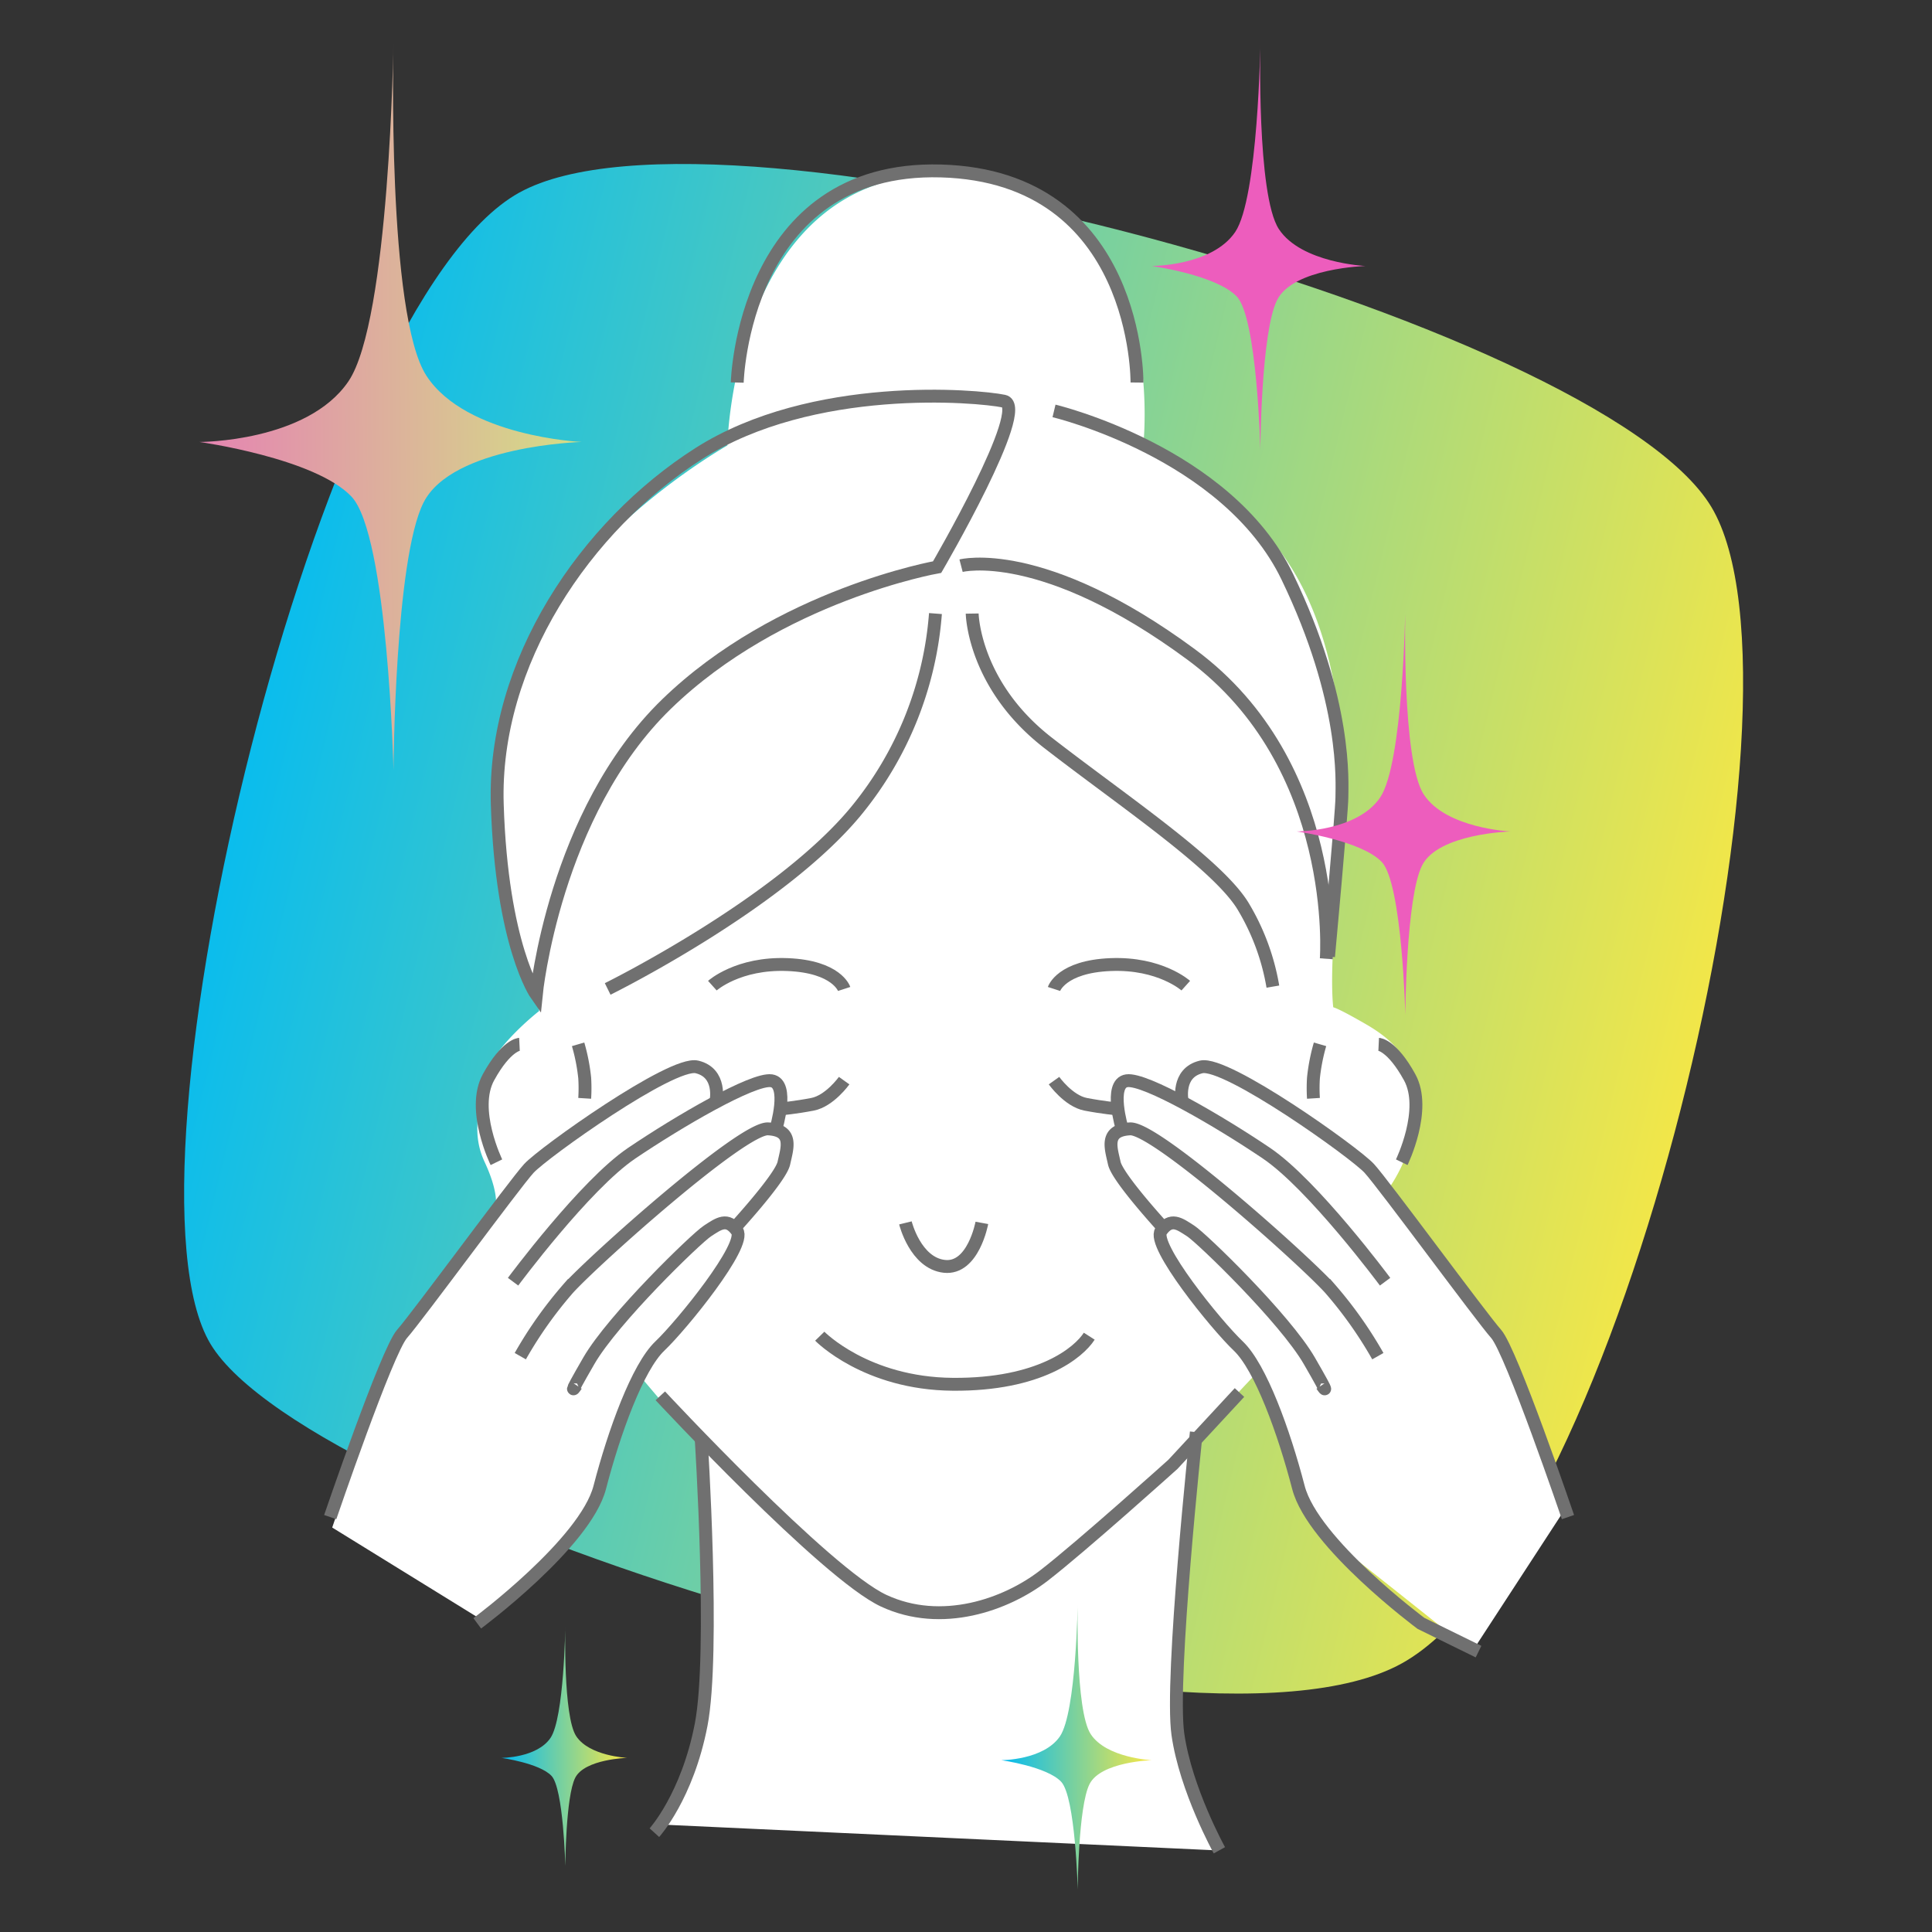
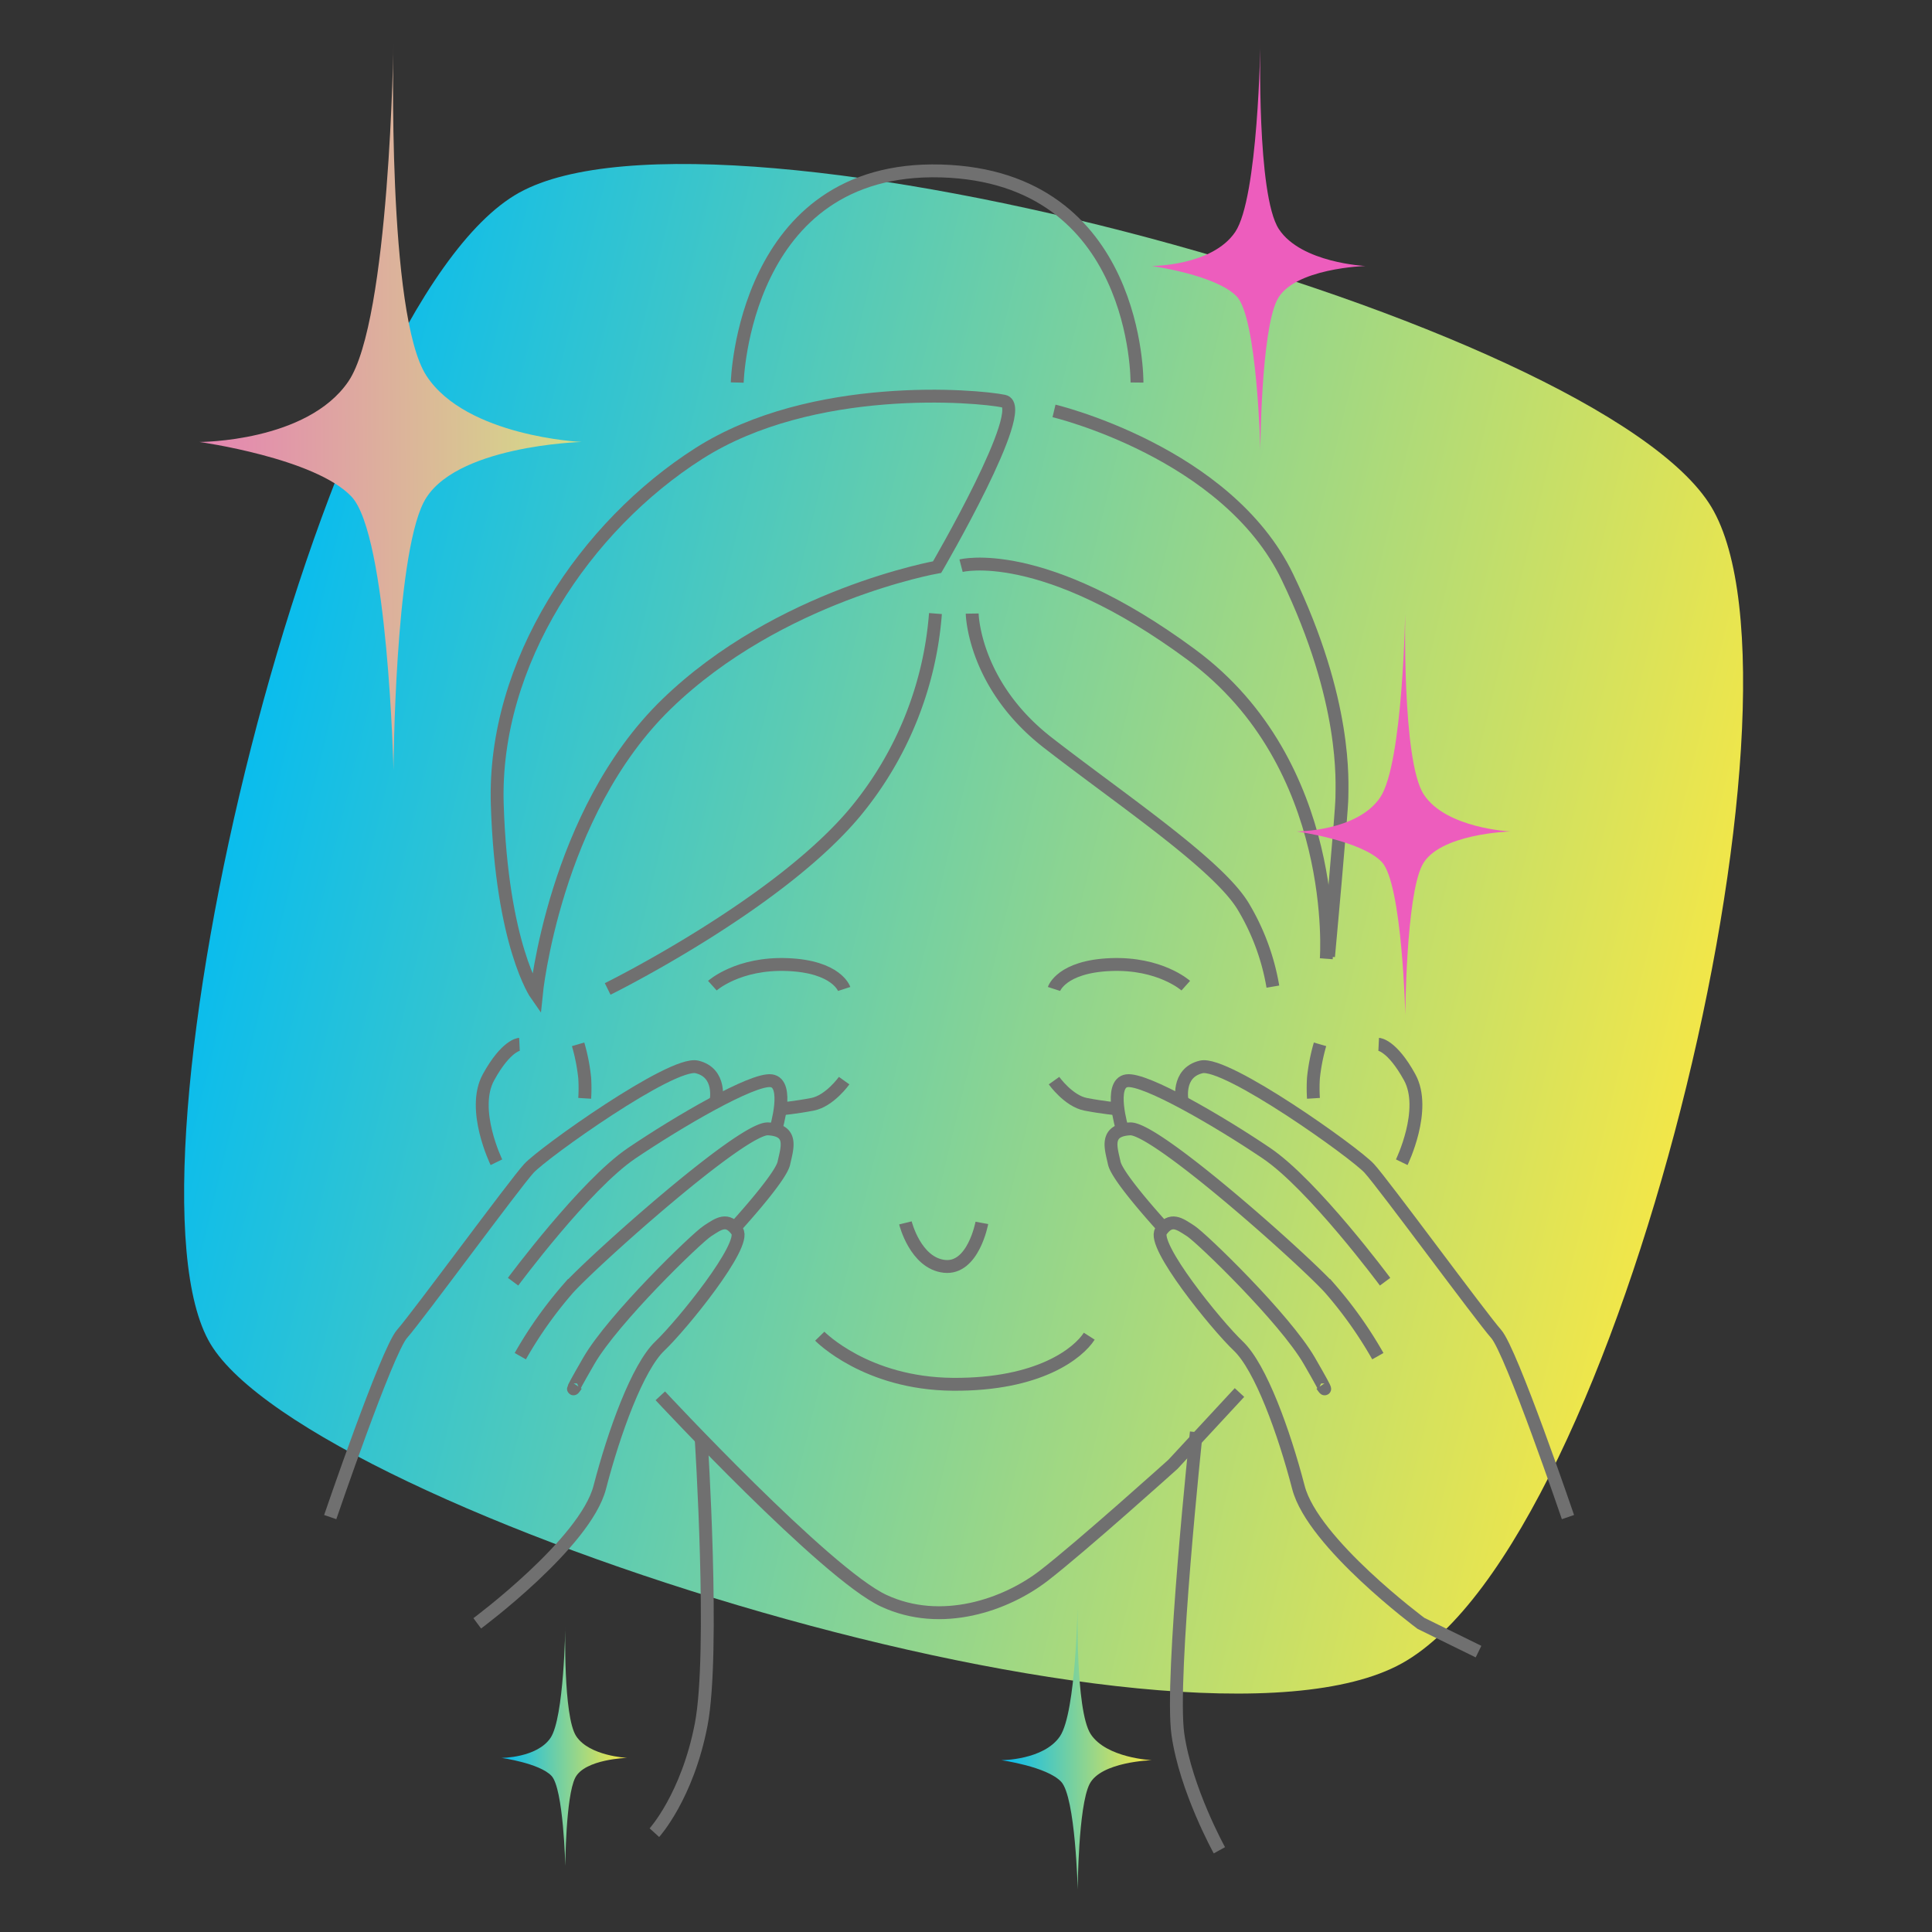
<svg xmlns="http://www.w3.org/2000/svg" viewBox="0 0 300 300" height="300" width="300">
  <rect x="0" y="0" width="300" height="300" fill="#333333" stroke="none" />
  <defs>
    <linearGradient gradientUnits="objectBoundingBox" y2="0.548" x2="1" y1="0.562" id="linear-gradient">
      <stop stop-color="#02bbf3" offset="0" />
      <stop stop-color="#fae843" offset="1" />
    </linearGradient>
    <linearGradient gradientUnits="objectBoundingBox" y2="0.548" x2="1" y1="0.562" id="linear-gradient-2">
      <stop stop-color="#e584b2" offset="0" />
      <stop stop-color="#d4de85" offset="1" />
    </linearGradient>
  </defs>
  <g transform="translate(-368 -953)" data-name="4. Apply to skin" id="_4._Apply_to_skin">
    <g data-name="Group 435" id="Group_435">
      <rect fill="none" transform="translate(368 953)" height="300" width="300" data-name="Rectangle 1" id="Rectangle_1" />
      <g transform="translate(378.712 954.606)" data-name="Group 434" id="Group_434">
        <g transform="translate(0 4.984)" data-name="Group 98" id="Group_98">
          <g data-name="Group 94" id="Group_94">
            <g transform="translate(0 0.779)" data-name="Group 93" id="Group_93">
              <path fill="url(#linear-gradient)" transform="matrix(0.966, 0.259, -0.259, 0.966, 57.388, 0)" d="M17.927,18.535c25.819-24.95,167.2-24.209,191.426-.8s28.043,158.838.079,185.86-169.6,21.168-191.506,0S-7.893,43.485,17.927,18.535Z" data-name="Path 57" id="Path_57" />
-               <path fill="#fff" transform="translate(-2852.524 -9232.564)" d="M3030.511,9512.509s-6.428-12.716-6.428-24.114,3.214-39.74,3.214-39.74l9.059-9.642a9.763,9.763,0,0,1,3.8,7.013c.584,4.97,4.092,15.2,5.844,16.365s24.406,19.263,24.406,19.263l14.458-22.187s-8.181-24.253-11.4-27.761-16.364-21.477-16.364-21.477,4.383-5.552,4.091-11.689.292-9.935-7.3-14.318-4.968-2.044-4.968-2.044-.585-2.631,0-11.69,7.524-49.237-14.976-66.478-14.611-9.642-14.611-9.642,4.677-40.616-29.513-42.08-35.065,42.08-35.065,42.08-20.455,11.56-29.221,28.215-6.721,37.166-4.676,43.594,4.676,16,4.676,16-7.6,5.917-8.474,10.593-2.045,8.472,0,12.856,1.753,6.428,1.753,6.428-11.1,13.006-14.9,21.771-10.519,28.564-10.519,28.564L2917.06,9477s14.319-12.489,17.24-20.381,7.013-17.605,7.013-17.605l8.182,9.642,1.753,1.534s1.753,30.538,0,39.888-7.3,18.409-7.3,18.409Z" data-name="Face Shape" id="Face_Shape" />
              <g transform="translate(40.565 19.161)" data-name="Face Outline" id="Face_Outline">
                <path stroke-width="2" stroke="#707070" fill="none" transform="translate(-3486.597 -9833.797)" d="M3509.427,10059.336s16.772-12.451,19.02-21.1,5.879-18.67,9.338-21.96,13.524-15.717,11.99-17.866-2.865-1.125-4.6,0-14.631,13.607-18.417,20.154-1.944,3.787-1.944,3.787" data-name="Path 57" id="Path_57-2" />
                <path stroke-width="2" stroke="#707070" fill="none" transform="translate(-3380.572 -9833.797)" d="M3534.549,10022.355s1.841,2.763-1.944-3.787-16.677-19.029-18.417-20.154-3.069-2.151-4.6,0,8.533,14.583,11.991,17.866,7.089,13.315,9.337,21.96,19.021,21.1,19.021,21.1l8.943,4.39" data-name="Path 58" id="Path_58" />
                <path stroke-width="2" stroke="#707070" fill="none" transform="translate(-3484.67 -9838.006)" d="M3547.131,10002.521s7.469-8.083,7.98-10.436,1.535-5.114-2.456-5.32-26.8,20.155-31,24.759a63.937,63.937,0,0,0-7.47,10.538" data-name="Path 59" id="Path_59" />
                <path stroke-width="2" stroke="#707070" fill="none" transform="translate(-3392.944 -9838.006)" d="M3522.673,10002.521s-7.468-8.083-7.98-10.436-1.535-5.114,2.456-5.32,26.805,20.155,31,24.759a63.933,63.933,0,0,1,7.469,10.538" data-name="Path 60" id="Path_60" />
                <path stroke-width="2" stroke="#707070" fill="none" transform="translate(-3484.994 -9840.165)" d="M3554.208,9988.922s2.148-7.061-.716-7.469-14.426,6.344-21.69,11.254-18.416,19.951-18.416,19.951" data-name="Path 61" id="Path_61" />
                <path stroke-width="2" stroke="#707070" fill="none" transform="translate(-3391.183 -9840.165)" d="M3514.159,9988.922s-2.148-7.061.716-7.469,14.427,6.344,21.69,11.254,18.416,19.951,18.416,19.951" data-name="Path 62" id="Path_62" />
                <path stroke-width="2" stroke="#707070" fill="none" transform="translate(-3493.176 -9840.791)" d="M3553.08,9985.25s.921-4.4-2.967-5.32-23.838,13.3-26.089,15.758-17.341,23.045-19.695,25.7-11.152,28.445-11.152,28.445" data-name="Path 63" id="Path_63" />
                <path stroke-width="2" stroke="#707070" fill="none" transform="translate(-3360.985 -9840.791)" d="M3493.271,9985.25s-.921-4.4,2.967-5.32,23.838,13.3,26.089,15.758,17.342,23.045,19.7,25.7,11.152,28.445,11.152,28.445" data-name="Path 64" id="Path_64" />
                <path stroke-width="2" stroke="#707070" fill="none" transform="translate(-3486.374 -9841.79)" d="M3512.18,9995.731s-3.99-8.181-1.228-13.2,4.808-5.115,4.808-5.115" data-name="Path 65" id="Path_65" />
                <path stroke-width="2" stroke="#707070" fill="none" transform="translate(-3347.175 -9841.79)" d="M3513.56,9995.731s3.99-8.181,1.227-13.2-4.808-5.115-4.808-5.115" data-name="Path 66" id="Path_66" />
                <path stroke-width="2" stroke="#707070" fill="none" transform="translate(-3482.084 -9841.79)" d="M3520.576,9977.421a29.6,29.6,0,0,1,1.023,5.217,25.083,25.083,0,0,1,0,3.172" data-name="Path 67" id="Path_67" />
                <path stroke-width="2" stroke="#707070" fill="none" transform="translate(-3367.947 -9841.79)" d="M3521.644,9977.421a29.619,29.619,0,0,0-1.022,5.217,25.083,25.083,0,0,0,0,3.172" data-name="Path 68" id="Path_68" />
                <path stroke-width="2" stroke="#707070" fill="none" transform="translate(-3476.075 -9845.365)" d="M3535.414,9971.887s3.991-3.58,11.664-3.273,8.8,3.785,8.8,3.785" data-name="Path 69" id="Path_69" />
                <path stroke-width="2" stroke="#707070" fill="none" transform="translate(-3423.025 -9845.365)" d="M3555.876,9971.887s-3.99-3.58-11.664-3.273-8.8,3.785-8.8,3.785" data-name="Path 70" id="Path_70" />
                <path stroke-width="2" stroke="#707070" fill="none" transform="translate(-3473.009 -9840.165)" d="M3552.81,9981.436s-2.25,3.158-4.911,3.672-4.911.714-4.911.714" data-name="Path 71" id="Path_71" />
                <path stroke-width="2" stroke="#707070" fill="none" transform="translate(-3430.6 -9840.165)" d="M3542.989,9981.436s2.25,3.158,4.91,3.672,4.911.714,4.911.714" data-name="Path 72" id="Path_72" />
                <path stroke-width="2" stroke="#707070" fill="none" transform="translate(-3467.437 -9833.799)" d="M3556.753,9997.158s1.534,6.24,6.036,6.748,5.833-6.748,5.833-6.748" data-name="Path 73" id="Path_73" />
                <path stroke-width="2" stroke="#707070" fill="none" transform="translate(-3471.27 -9828.729)" d="M3547.285,10009.682s7.161,7.367,20.667,7.469,19.541-4.91,21.179-7.469" data-name="Path 74" id="Path_74" />
                <path stroke-width="2" stroke="#707070" fill="none" transform="translate(-3478.405 -9826.21)" d="M3529.661,10016.421s25.68,27.625,34.684,31.818,19.031.613,24.862-3.886,20.053-17.292,20.053-17.292l10.333-11.151" data-name="Path 75" id="Path_75" />
                <path stroke-width="2" stroke="#707070" fill="none" transform="translate(-3478.67 -9824.144)" d="M3536.27,10021.006s2.148,33.254,0,44.406-7.264,16.779-7.264,16.779" data-name="Path 76" id="Path_76" />
                <path stroke-width="2" stroke="#707070" fill="none" transform="translate(-3457.31 -9823.435)" d="M3591.8,10019.289s-4.092,38.324-2.865,46.92,6.445,18.006,6.445,18.006" data-name="Path 77" id="Path_77" />
                <path stroke-width="2" stroke="#707070" fill="none" transform="translate(-3480.76 -9861.067)" d="M3523.843,9988.1s26.688-13.162,38.62-27.684a54.827,54.827,0,0,0,12.276-30.605" data-name="Path 78" id="Path_78" />
                <path stroke-width="2" stroke="#707070" fill="none" transform="translate(-3464.448 -9861.067)" d="M3564.133,9929.813s.173,11.064,11.757,20.057,26.627,19.02,30.432,25.59a35.775,35.775,0,0,1,4.5,12.277" data-name="Path 79" id="Path_79" />
                <path stroke-width="2" stroke="#707070" fill="none" transform="translate(-3464.947 -9863.282)" d="M3619.616,9985.629s2.249-30.086-20.921-47.205-35.792-13.832-35.792-13.832" data-name="Path 80" id="Path_80" />
                <path stroke-width="2" stroke="#707070" fill="none" transform="translate(-3460.787 -9870.136)" d="M3573.177,9907.412s26.891,6.4,36.228,25.764,8.473,31.988,8.473,34.234-2.075,24.725-2.075,24.725" data-name="Path 81" id="Path_81" />
                <path stroke-width="2" stroke="#707070" fill="none" transform="translate(-3474.963 -9880.876)" d="M3600.237,9913.746s.346-31.988-30.432-32.854-31.642,32.854-31.642,32.854" data-name="Path 82" id="Path_82" />
                <path stroke-width="2" stroke="#707070" fill="none" transform="translate(-3485.708 -9870.794)" d="M3517.7,9998.718s2.766-28.184,20.23-45.127,42.017-21.269,42.017-21.269,14.524-24.9,10.375-25.765-29.74-3.11-47.376,8.128-31.989,32.508-31.3,54.467S3517.7,9998.718,3517.7,9998.718Z" data-name="Path 83" id="Path_83" />
              </g>
            </g>
            <path fill="url(#linear-gradient-2)" transform="translate(-3665.269 -9374.66)" d="M3715.654,9374.66s-.583,43.187-6.993,52.624-23.129,9.414-23.129,9.414,17.939,2.5,23.6,8.48,6.527,42.474,6.527,42.474.19-32.677,4.662-41.54,24.528-9.414,24.528-9.414-17.886-.818-24.062-10.259S3715.654,9374.66,3715.654,9374.66Z" data-name="Path 84" id="Path_84" />
            <path fill="url(#linear-gradient)" transform="translate(-3540.773 -9132.385)" d="M3697.407,9374.66s-.229,17.025-2.756,20.746-9.118,3.71-9.118,3.71,7.072.985,9.3,3.343,2.573,16.744,2.573,16.744.075-12.881,1.838-16.374,9.669-3.713,9.669-3.713-7.051-.322-9.486-4.044S3697.407,9374.66,3697.407,9374.66Z" data-name="Path 87" id="Path_87" />
            <path fill="#ed5dbd" transform="translate(-3494.882 -9286.856)" d="M3702.387,9374.66s-.326,24.164-3.913,29.446-12.941,5.268-12.941,5.268,10.037,1.4,13.2,4.744,3.652,23.766,3.652,23.766.106-18.283,2.609-23.241,13.725-5.269,13.725-5.269-10.008-.458-13.464-5.741S3702.387,9374.66,3702.387,9374.66Z" data-name="Path 85" id="Path_85" />
            <path fill="#ed5dbd" transform="translate(-3517.392 -9374.66)" d="M3702.387,9374.66s-.326,24.164-3.913,29.446-12.941,5.268-12.941,5.268,10.037,1.4,13.2,4.744,3.652,23.766,3.652,23.766.106-18.283,2.609-23.241,13.725-5.269,13.725-5.269-10.008-.458-13.464-5.741S3702.387,9374.66,3702.387,9374.66Z" data-name="Path 88" id="Path_88" />
            <path fill="url(#linear-gradient)" transform="translate(-3618.372 -9128.697)" d="M3695.441,9374.66s-.191,14.206-2.3,17.311-7.608,3.1-7.608,3.1,5.9.822,7.761,2.788,2.147,13.972,2.147,13.972.063-10.748,1.534-13.664,8.069-3.1,8.069-3.1-5.883-.269-7.916-3.375S3695.441,9374.66,3695.441,9374.66Z" data-name="Path 86" id="Path_86" />
          </g>
        </g>
      </g>
    </g>
  </g>
</svg>